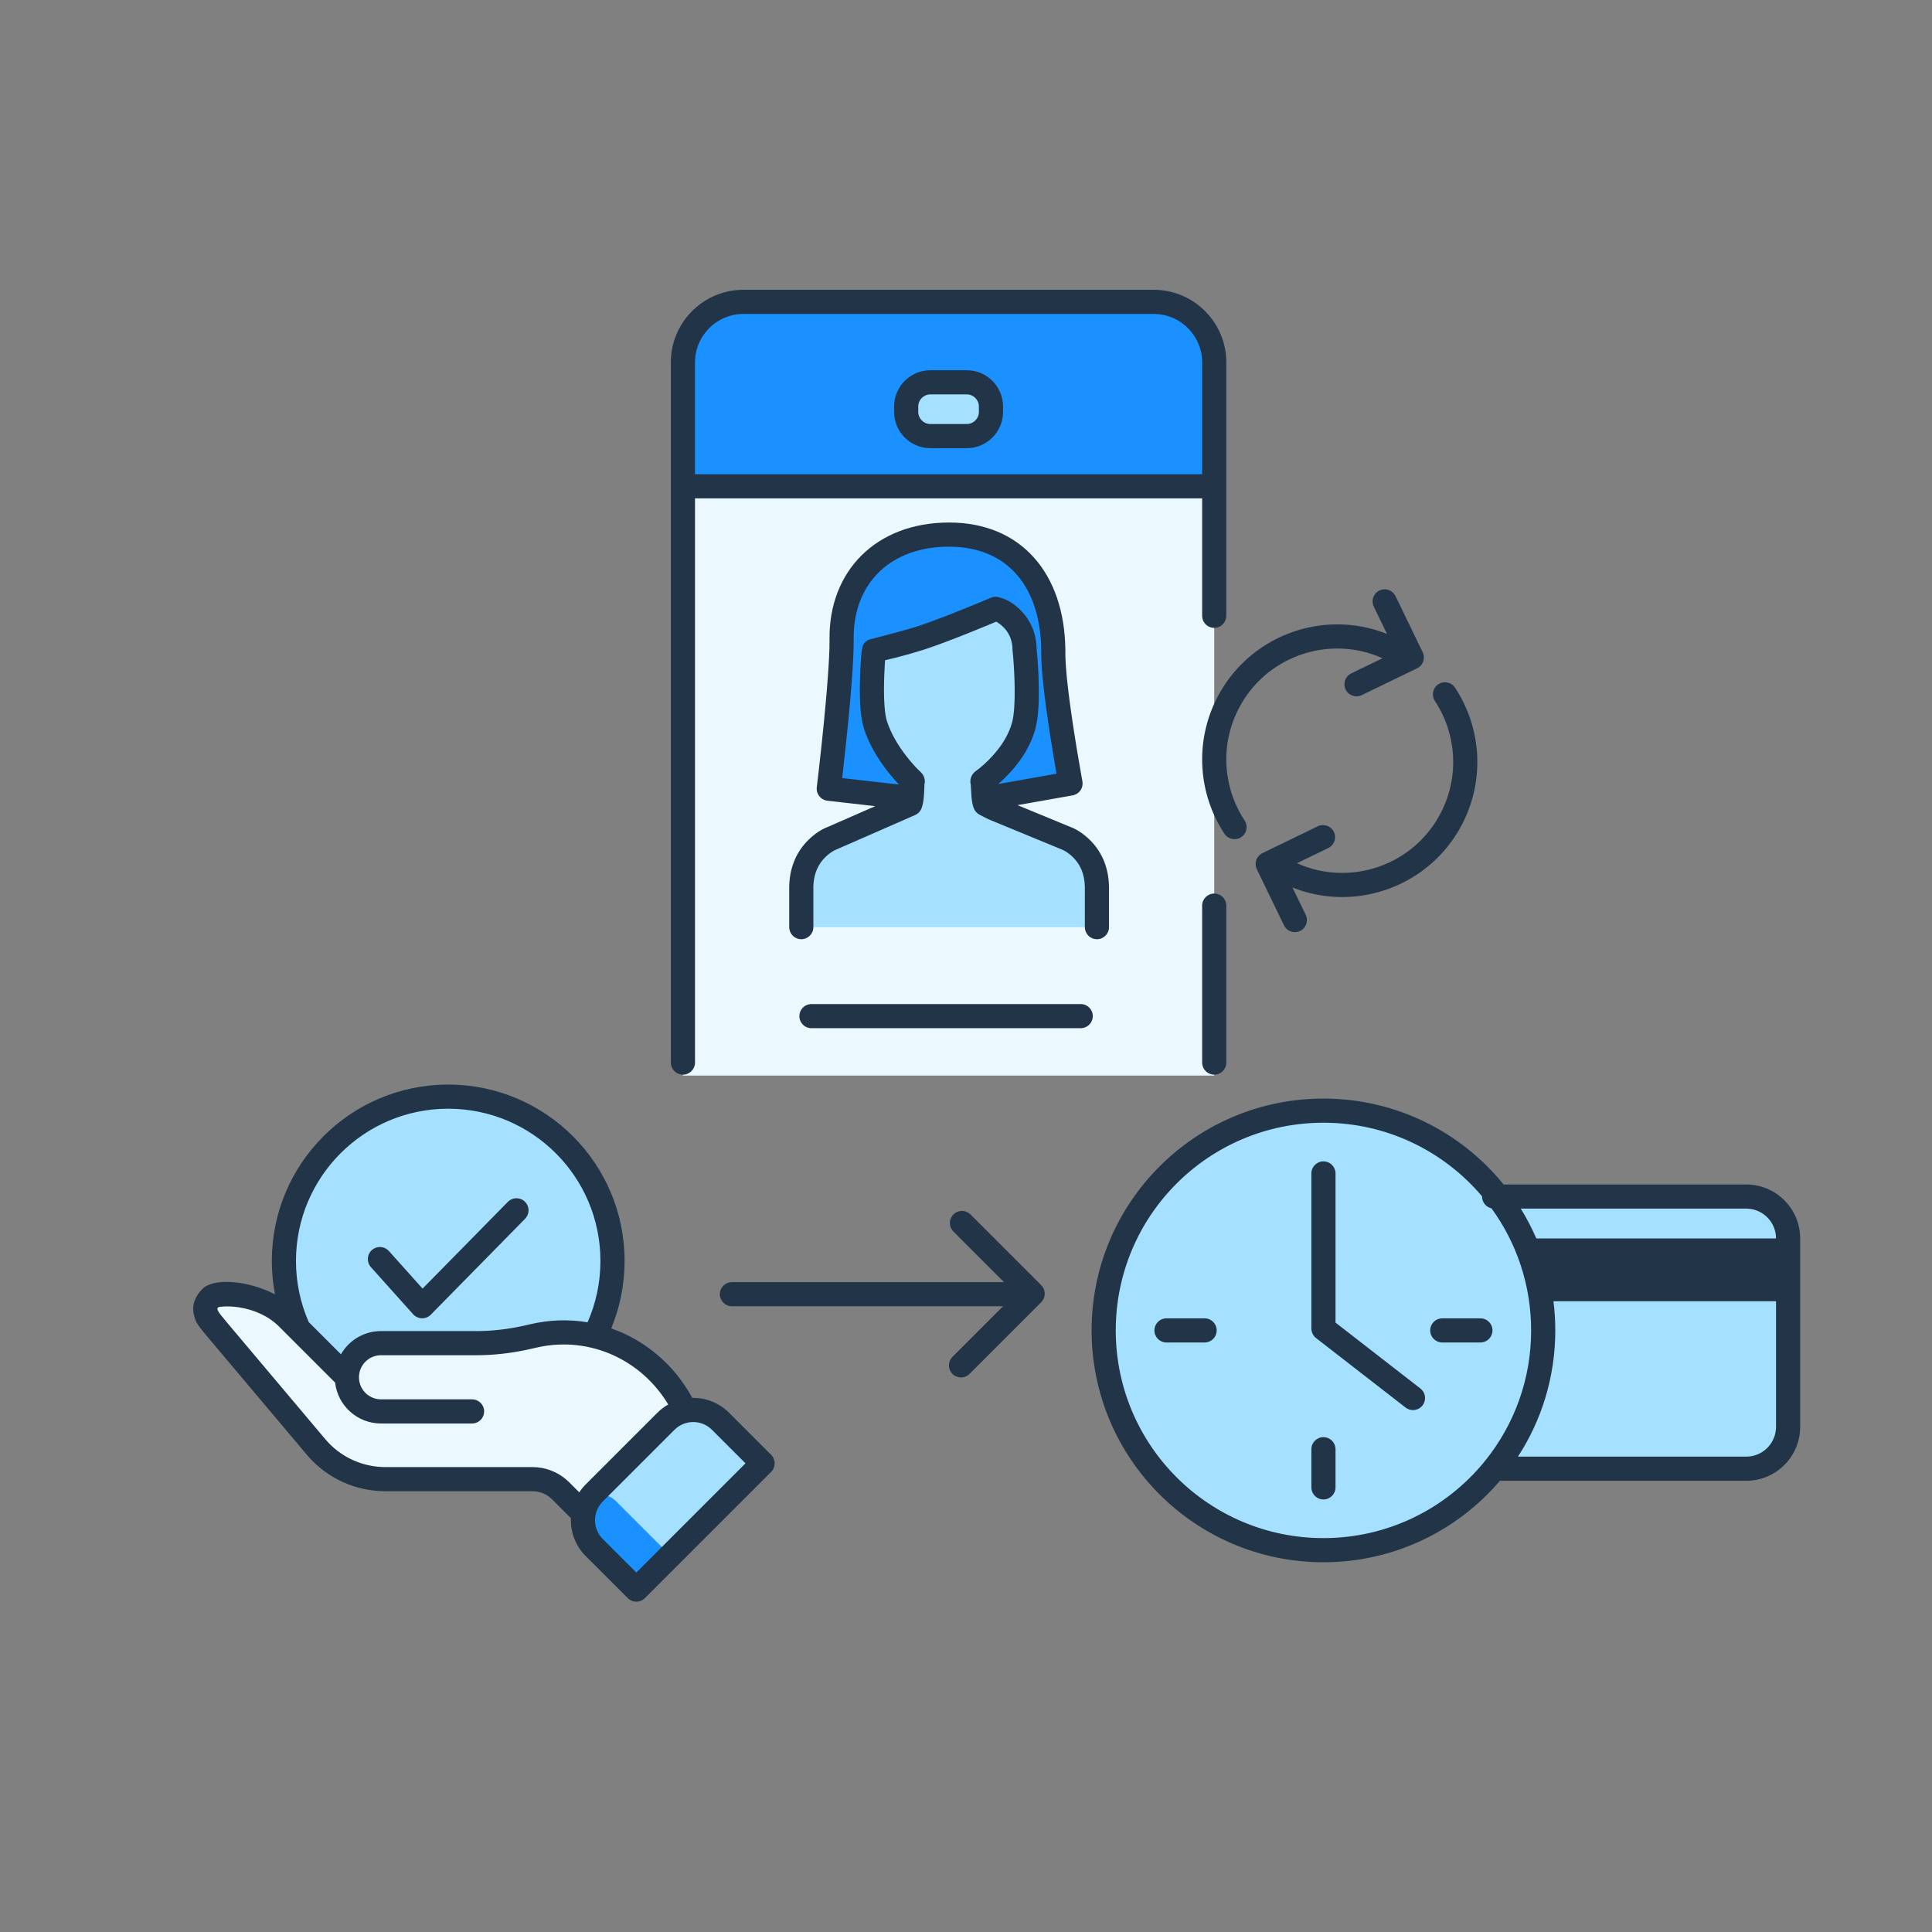
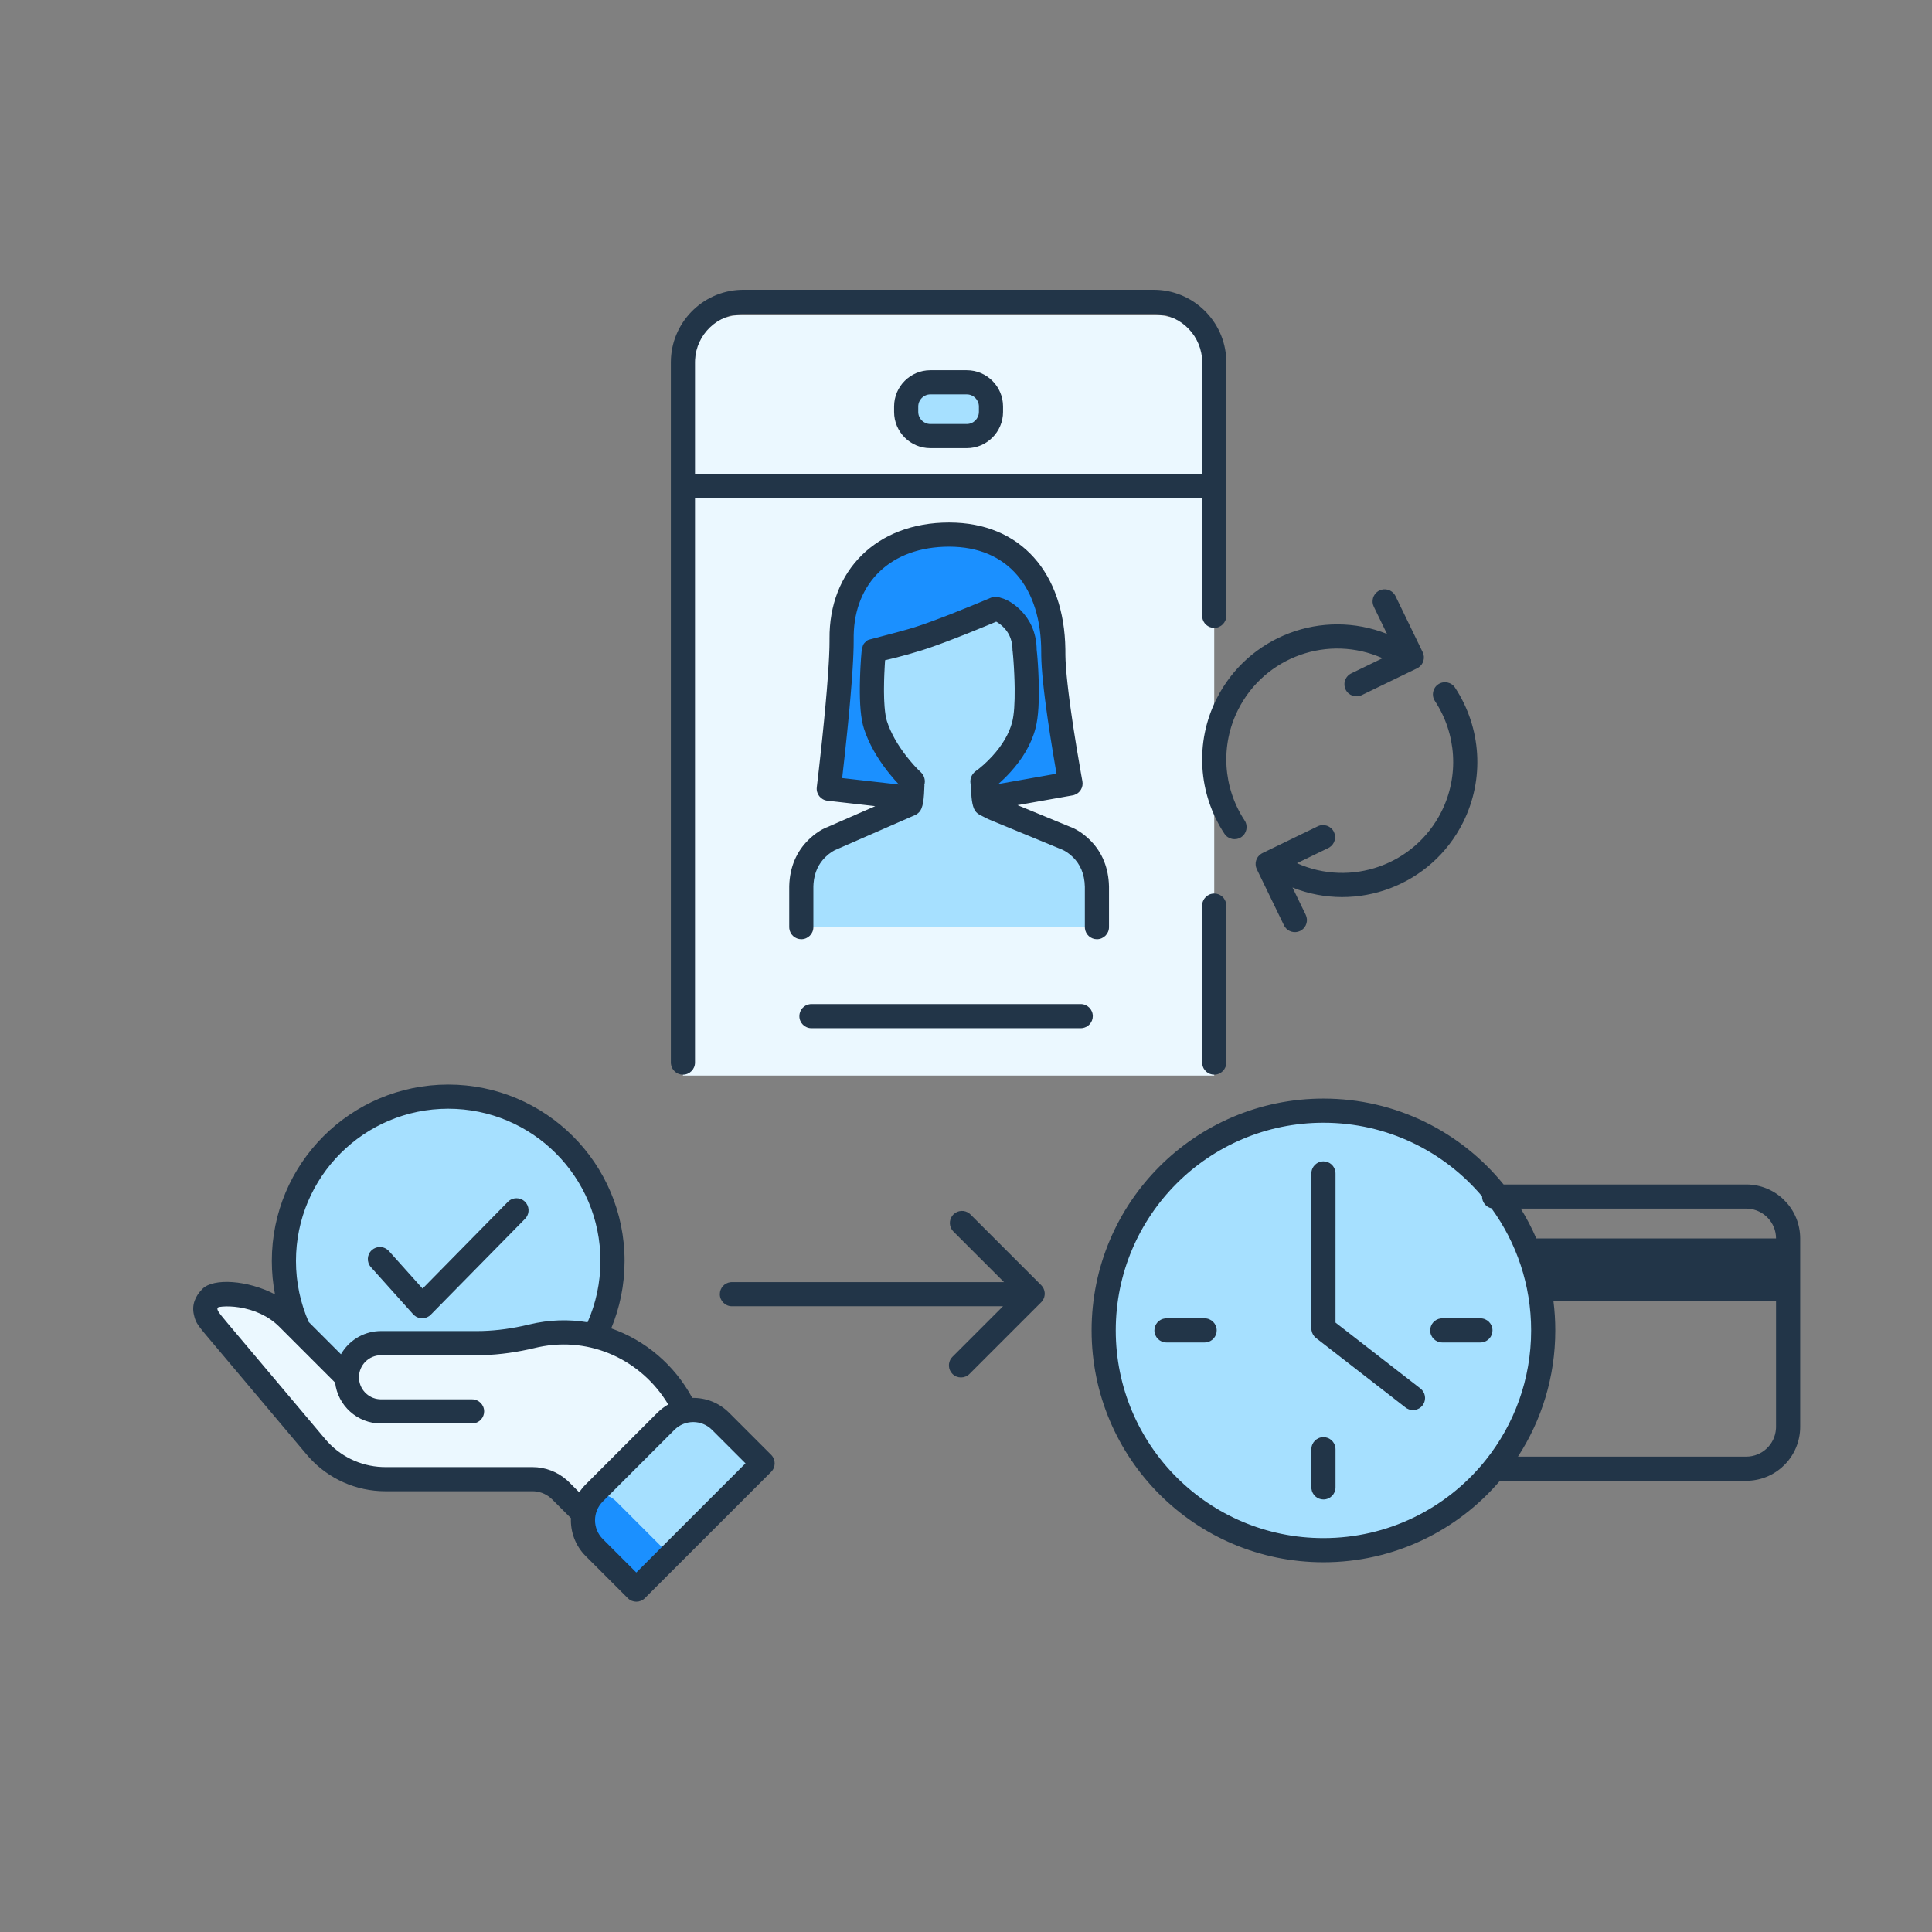
<svg xmlns="http://www.w3.org/2000/svg" width="160" height="160" viewBox="0 0 160 160" fill="none">
  <rect x="0" y="0" width="160" height="160" fill="#808080" stroke="none" />
  <path fill-rule="evenodd" clip-rule="evenodd" d="M56.557 89.077V31.077C56.557 28.327 58.807 26.077 61.557 26.077H95.557C98.307 26.077 100.557 28.327 100.557 31.077V89.077" fill="#EBF8FF" />
-   <path fill-rule="evenodd" clip-rule="evenodd" d="M96.152 25.273H60.962C58.753 25.273 56.962 27.204 56.962 29.589V40.273H100.152V29.589C100.152 27.204 98.362 25.273 96.152 25.273Z" fill="#1B90FF" />
  <path fill-rule="evenodd" clip-rule="evenodd" d="M77.045 31.662H80.068C81.168 31.662 82.068 32.562 82.068 33.662V34.116C82.068 35.216 81.168 36.116 80.068 36.116H77.045C75.944 36.116 75.045 35.216 75.045 34.116V33.662C75.045 32.562 75.944 31.662 77.045 31.662Z" fill="#A6E0FF" />
  <path fill-rule="evenodd" clip-rule="evenodd" d="M75.144 66.058L68.636 65.318C68.636 65.318 69.731 56.299 69.698 52.896C69.652 48.079 72.874 44.273 78.602 44.273C84.423 44.273 87.255 48.581 87.23 54.074C87.215 57.091 88.657 64.884 88.657 64.884L82.038 66.058" fill="#1B90FF" />
  <path fill-rule="evenodd" clip-rule="evenodd" d="M90.843 76.783V73.41C90.766 70.301 88.263 69.406 88.263 69.406L82.297 66.95L81.583 66.585C81.392 66.12 81.427 64.936 81.362 64.731C81.356 64.714 81.362 64.694 81.377 64.683C81.654 64.487 84.112 62.679 84.794 60.04C85.272 58.197 84.888 54.126 84.864 53.889C84.864 53.882 84.853 53.883 84.853 53.875C84.855 51.358 82.824 50.543 82.824 50.543L82.452 50.422C82.452 50.422 78.255 52.208 76.041 52.901C73.868 53.582 72.471 53.813 72.369 53.874C72.364 53.877 72.361 53.882 72.361 53.887C72.339 54.112 71.95 58.338 72.503 60.04C73.314 62.535 75.35 64.473 75.575 64.682C75.588 64.694 75.593 64.712 75.588 64.728C75.528 64.925 75.573 66.118 75.382 66.585L68.941 69.406C68.941 69.406 66.438 70.301 66.36 73.41V76.783" fill="#A6E0FF" />
  <path fill-rule="evenodd" clip-rule="evenodd" d="M50.725 104.426C50.725 96.91 44.633 90.819 37.118 90.819C29.603 90.819 23.511 96.91 23.511 104.426C23.511 111.941 29.603 118.032 37.118 118.032C44.633 118.032 50.725 111.941 50.725 104.426Z" fill="#A6E0FF" />
  <path fill-rule="evenodd" clip-rule="evenodd" d="M56.634 116.369C54.489 112.23 49.627 109.292 44.164 110.609C42.664 110.971 41.131 111.186 39.588 111.186H31.644C30.389 111.186 29.325 112.004 28.956 113.135L28.728 114.061L23.813 109.146C22.732 108.065 20.932 107.208 18.878 107.19C17.242 107.177 16.492 108.306 17.415 109.406L26.263 119.782C27.689 121.473 29.787 122.449 31.998 122.449H44.184C45.063 122.449 45.906 122.798 46.528 123.42L48.046 124.937L56.634 116.369Z" fill="#EBF8FF" />
  <path fill-rule="evenodd" clip-rule="evenodd" d="M52.705 131.475L63.162 121.018L59.679 117.535C58.43 116.286 56.405 116.286 55.156 117.535L49.222 123.469C47.973 124.718 47.973 126.743 49.222 127.992L52.705 131.475Z" fill="#A6E0FF" />
  <path fill-rule="evenodd" clip-rule="evenodd" d="M51.006 124.316C50.282 123.591 49.11 123.589 48.383 124.308L48.277 124.414C47.55 125.141 47.55 126.32 48.277 127.047L52.705 131.475L55.436 128.745L51.006 124.316Z" fill="#1B90FF" />
-   <path fill-rule="evenodd" clip-rule="evenodd" d="M144.614 99.093H124.012C126.379 102.165 127.802 106.001 127.802 110.179C127.802 114.521 126.275 118.504 123.737 121.632H144.614C146.53 121.632 148.082 120.079 148.082 118.164V102.561C148.082 100.646 146.53 99.093 144.614 99.093Z" fill="#A6E0FF" />
  <path fill-rule="evenodd" clip-rule="evenodd" d="M127.802 110.179C127.802 100.127 119.654 91.979 109.602 91.979C99.55 91.979 91.402 100.127 91.402 110.179C91.402 120.231 99.55 128.379 109.602 128.379C119.654 128.379 127.802 120.231 127.802 110.179Z" fill="#A6E0FF" />
  <path fill-rule="evenodd" clip-rule="evenodd" d="M101.553 29.775C101.434 26.576 98.784 24 95.557 24H61.557L61.333 24.004C58.133 24.122 55.557 26.772 55.557 30V87.999L55.564 88.116C55.621 88.614 56.044 88.999 56.557 88.999C57.109 88.999 57.557 88.552 57.557 87.999V41.273H99.557V50.999L99.564 51.116C99.621 51.614 100.044 51.999 100.557 51.999C101.109 51.999 101.557 51.552 101.557 50.999V30L101.553 29.775ZM99.557 39.273H57.557V30L57.562 29.801C57.666 27.694 59.426 26 61.557 26H95.557L95.756 26.004C97.862 26.109 99.557 27.868 99.557 30V39.273ZM77.045 30.662H80.068C81.721 30.662 83.068 32.009 83.068 33.662V34.116C83.068 35.768 81.721 37.116 80.068 37.116H77.045C75.392 37.116 74.045 35.768 74.045 34.116V33.662C74.045 32.009 75.392 30.662 77.045 30.662ZM80.068 32.662H77.045C76.497 32.662 76.045 33.114 76.045 33.662V34.116C76.045 34.664 76.497 35.116 77.045 35.116H80.068C80.616 35.116 81.068 34.663 81.068 34.116V33.662C81.068 33.114 80.616 32.662 80.068 32.662ZM22.511 104.426C22.511 96.358 29.05 89.819 37.118 89.819C45.186 89.819 51.725 96.358 51.725 104.426C51.725 106.404 51.332 108.29 50.619 110.011C53.449 111.001 55.858 113.04 57.331 115.769C58.432 115.748 59.539 116.158 60.379 116.998L63.862 120.481C64.252 120.871 64.252 121.505 63.862 121.895L53.405 132.352C53.014 132.743 52.381 132.743 51.99 132.352L48.507 128.869C47.642 128.004 47.234 126.855 47.282 125.722L47.248 125.693L45.73 124.175C45.339 123.784 44.824 123.547 44.278 123.504L44.094 123.497H31.908C29.502 123.497 27.214 122.478 25.606 120.7L25.409 120.474L16.994 110.484L16.686 110.105L16.53 109.901L16.405 109.726L16.308 109.571C16.294 109.546 16.281 109.522 16.268 109.498L16.201 109.355C16.181 109.308 16.163 109.26 16.147 109.211L16.101 109.055L16.058 108.88C15.876 108.108 16.128 107.378 16.769 106.737C17.686 105.82 20.512 106.019 22.773 107.192C22.601 106.297 22.511 105.372 22.511 104.426ZM48.507 122.932C48.303 123.136 48.125 123.356 47.971 123.588L47.145 122.761L46.967 122.593C46.178 121.889 45.157 121.497 44.094 121.497H31.908L31.635 121.491C29.82 121.415 28.114 120.581 26.938 119.185L18.807 109.535L18.337 108.964L18.175 108.751L18.103 108.646L18.055 108.561L18.024 108.489L18.004 108.421L18.001 108.399C18 108.369 18.014 108.337 18.068 108.273L18.083 108.255L18.199 108.233C18.26 108.223 18.33 108.214 18.407 108.207C18.795 108.172 19.279 108.189 19.782 108.267C21.055 108.462 22.237 108.991 23.108 109.856L27.753 114.501C27.971 116.407 29.59 117.888 31.554 117.888H39.095L39.212 117.881C39.709 117.823 40.095 117.4 40.095 116.888C40.095 116.335 39.648 115.888 39.095 115.888H31.554L31.404 115.881C30.466 115.805 29.728 115.019 29.728 114.062C29.728 113.052 30.546 112.234 31.554 112.234H39.498L40.021 112.226C41.419 112.185 42.847 111.982 44.309 111.63L44.594 111.565C48.939 110.646 53.159 112.669 55.34 116.313C55.019 116.495 54.716 116.724 54.441 116.998L48.507 122.932ZM31.357 110.238C30.021 110.306 28.865 111.06 28.236 112.155L25.568 109.487C24.888 107.938 24.511 106.226 24.511 104.426C24.511 97.463 30.155 91.819 37.118 91.819C44.081 91.819 49.725 97.463 49.725 104.426C49.725 106.234 49.344 107.953 48.659 109.507C47.11 109.247 45.48 109.29 43.84 109.685L43.281 109.813C41.983 110.09 40.723 110.234 39.498 110.234H31.554L31.357 110.238ZM109.602 90.979C98.998 90.979 90.402 99.575 90.402 110.179C90.402 120.783 98.998 129.379 109.602 129.379C115.454 129.379 120.695 126.761 124.217 122.632H144.615L144.825 122.627C147.195 122.518 149.083 120.561 149.083 118.164V102.561L149.078 102.351C148.968 99.981 147.011 98.093 144.615 98.093H124.522C121.002 93.753 115.626 90.979 109.602 90.979ZM122.89 121.101C122.933 121.033 122.984 120.97 123.042 120.913C125.395 117.971 126.802 114.24 126.802 110.179C126.802 106.401 125.584 102.907 123.519 100.069C123.072 99.97 122.738 99.57 122.738 99.093L122.738 99.075C119.583 95.346 114.869 92.979 109.602 92.979C100.102 92.979 92.402 100.679 92.402 110.179C92.402 119.679 100.102 127.379 109.602 127.379C114.954 127.379 119.736 124.935 122.89 121.101ZM144.615 120.632H125.71C127.666 117.624 128.802 114.035 128.802 110.179C128.802 109.36 128.751 108.554 128.651 107.762H147.083V118.164L147.077 118.327C146.994 119.614 145.923 120.632 144.615 120.632ZM144.777 100.099C146.064 100.182 147.082 101.253 147.083 102.561H127.231C126.861 101.704 126.429 100.88 125.943 100.093H144.615L144.777 100.099ZM101.55 74.883C101.492 74.386 101.07 73.999 100.557 73.999C100.005 73.999 99.557 74.447 99.557 74.999V87.999L99.564 88.116C99.621 88.614 100.044 88.999 100.557 88.999C101.109 88.999 101.557 88.552 101.557 87.999V74.999L101.55 74.883ZM114.234 48.903C114.696 48.679 115.244 48.842 115.513 49.264L115.57 49.366L117.821 54.011C118.045 54.473 117.882 55.022 117.459 55.29L117.357 55.347L112.774 57.568C112.277 57.809 111.679 57.602 111.438 57.105C111.215 56.643 111.378 56.094 111.8 55.825L111.902 55.769L114.494 54.512C110.032 52.51 104.745 54.366 102.532 58.781C101.047 61.745 101.284 65.228 103.074 67.949C103.377 68.41 103.249 69.031 102.787 69.334C102.326 69.638 101.706 69.509 101.403 69.048C99.225 65.736 98.935 61.494 100.744 57.884C103.365 52.655 109.529 50.374 114.865 52.497L113.77 50.239C113.547 49.777 113.71 49.228 114.132 48.959L114.234 48.903ZM109.131 68.431C109.628 68.19 110.226 68.397 110.467 68.894C110.69 69.356 110.527 69.905 110.105 70.174L110.003 70.231L107.41 71.487C111.871 73.489 117.16 71.634 119.373 67.219C120.858 64.254 120.621 60.772 118.831 58.05C118.528 57.589 118.656 56.968 119.117 56.665C119.579 56.361 120.199 56.49 120.502 56.951C122.68 60.263 122.969 64.505 121.161 68.115C118.54 73.344 112.375 75.625 107.04 73.502L108.135 75.76C108.358 76.222 108.195 76.771 107.773 77.04L107.671 77.097C107.209 77.32 106.661 77.157 106.392 76.735L106.335 76.633L104.084 71.988C103.86 71.526 104.023 70.978 104.446 70.709L104.548 70.652L109.131 68.431ZM88.228 53.76C88.139 47.518 84.592 43.273 78.602 43.273C72.56 43.273 68.644 47.287 68.698 52.906L68.698 53.114L68.692 53.578C68.69 53.66 68.687 53.745 68.684 53.832L68.662 54.385L68.629 54.995L68.562 56.01L68.475 57.14L68.367 58.377L68.241 59.711L68.084 61.26C68.054 61.545 68.024 61.83 67.993 62.112L67.808 63.782L67.643 65.198C67.576 65.749 67.971 66.249 68.523 66.312L72.483 66.762L68.54 68.49L68.418 68.536C68.034 68.696 67.489 69.027 66.949 69.558C65.992 70.498 65.401 71.774 65.36 73.385L65.36 76.783L65.367 76.899C65.424 77.397 65.847 77.783 66.36 77.783C66.912 77.783 67.36 77.335 67.36 76.783V73.41L67.372 73.172C67.444 72.242 67.799 71.527 68.351 70.984C68.719 70.623 69.081 70.418 69.278 70.347L75.783 67.501L75.898 67.441C76.081 67.331 76.226 67.164 76.308 66.963C76.433 66.658 76.487 66.3 76.521 65.804L76.528 65.699L76.558 65.05L76.556 65.002C76.554 64.995 76.551 64.999 76.546 65.016C76.664 64.634 76.546 64.217 76.253 63.947C75.941 63.657 75.508 63.197 75.049 62.605C74.333 61.683 73.772 60.708 73.454 59.731C73.362 59.448 73.297 59.036 73.256 58.526L73.228 58.065C73.224 57.984 73.221 57.902 73.218 57.818L73.208 57.292C73.208 57.201 73.208 57.108 73.208 57.014L73.216 56.433L73.224 56.145C73.228 56.025 73.232 55.907 73.237 55.79L73.271 55.115L73.299 54.676L73.482 54.635L74.175 54.467C74.866 54.293 75.573 54.095 76.34 53.855L76.822 53.698C76.907 53.669 76.994 53.64 77.084 53.608L77.651 53.408L78.27 53.179L79.191 52.827L80.228 52.418C80.754 52.208 81.284 51.992 81.807 51.775L82.496 51.487L82.515 51.494L82.55 51.511L82.668 51.583C82.787 51.662 82.954 51.791 83.124 51.964L83.245 52.095C83.629 52.545 83.854 53.121 83.853 53.874L83.864 53.909L83.869 53.989L83.902 54.346L83.936 54.783L83.968 55.283L83.996 55.826L84.018 56.393L84.031 57.013C84.044 58.218 83.98 59.197 83.826 59.789C83.571 60.776 82.992 61.728 82.194 62.604C81.677 63.172 81.165 63.608 80.799 63.866C80.42 64.144 80.27 64.618 80.413 65.047C80.4 65.012 80.397 65.027 80.398 65.066L80.457 66.016C80.495 66.408 80.551 66.705 80.658 66.965C80.749 67.185 80.915 67.367 81.128 67.475L81.842 67.84L87.882 70.33L87.978 70.369C88.214 70.471 88.531 70.668 88.853 70.984C89.451 71.572 89.817 72.361 89.843 73.434L89.843 76.783L89.85 76.899C89.907 77.397 90.33 77.783 90.843 77.783C91.395 77.783 91.843 77.335 91.843 76.783V73.41L91.829 73.107C91.728 71.616 91.152 70.439 90.255 69.558C89.654 68.968 89.048 68.624 88.6 68.464L84.265 66.679L88.832 65.869L88.946 65.842C89.428 65.697 89.734 65.209 89.64 64.702L89.542 64.161L89.171 61.994C89.089 61.498 89.009 60.996 88.932 60.494L88.841 59.9L88.675 58.754L88.573 57.999L88.483 57.287L88.406 56.622L88.342 56.006C88.333 55.907 88.324 55.811 88.316 55.717L88.273 55.178L88.244 54.695L88.231 54.27L88.228 53.76ZM69.745 64.437L74.449 64.972L74.413 64.936C74.181 64.691 73.929 64.405 73.667 64.081L73.469 63.831C72.622 62.74 71.95 61.572 71.552 60.349C71.284 59.523 71.189 58.292 71.21 56.748L71.224 56.132L71.242 55.634L71.265 55.162L71.305 54.527L71.347 54.02C71.352 53.972 71.357 53.928 71.361 53.887L71.412 53.649C71.465 53.418 71.507 53.327 71.635 53.204L71.769 53.087C71.795 53.065 71.824 53.042 71.855 53.016L71.856 53.016L71.856 53.016L71.922 52.991L72.06 52.95L74.284 52.363L75.234 52.099L75.742 51.946L76.193 51.799L76.704 51.622L77.272 51.416L78.221 51.058L78.717 50.865C79.225 50.666 79.745 50.458 80.265 50.246L81.306 49.818L82.061 49.502C82.238 49.426 82.433 49.404 82.622 49.436L82.761 49.471L83.197 49.615C83.569 49.764 84.064 50.065 84.553 50.564C85.31 51.337 85.787 52.354 85.847 53.603L85.85 53.789L85.886 54.133L85.922 54.545L85.955 55.014L85.984 55.523L86.007 56.058L86.017 56.331C86.068 58 86.003 59.362 85.762 60.29C85.416 61.631 84.672 62.854 83.673 63.951C83.33 64.327 82.989 64.656 82.674 64.93L87.495 64.074L87.449 63.802C87.28 62.833 87.112 61.816 86.955 60.799C86.892 60.393 86.833 59.995 86.776 59.606L86.639 58.631L86.539 57.864L86.452 57.143L86.379 56.47C86.356 56.253 86.337 56.045 86.319 55.845L86.274 55.272L86.245 54.75C86.238 54.585 86.233 54.429 86.231 54.283L86.23 54.07C86.254 48.682 83.485 45.273 78.602 45.273C73.774 45.273 70.772 48.255 70.699 52.628L70.698 53.11L70.692 53.601L70.674 54.151L70.646 54.755L70.608 55.415L70.532 56.501L70.435 57.7L70.359 58.558L70.232 59.906L70.162 60.603C70.104 61.18 70.043 61.757 69.982 62.327L69.745 64.437ZM90.501 84.151C90.501 83.599 90.053 83.151 89.501 83.151H67.2L67.083 83.158C66.586 83.215 66.2 83.638 66.2 84.151C66.2 84.703 66.647 85.151 67.2 85.151H89.501L89.617 85.144C90.115 85.086 90.501 84.664 90.501 84.151ZM52.697 130.23L61.739 121.187L58.964 118.412C58.107 117.554 56.714 117.554 55.856 118.412L49.922 124.346C49.063 125.205 49.063 126.596 49.922 127.455L52.697 130.23ZM43.474 99.52C43.081 99.133 42.447 99.138 42.06 99.532L34.996 106.716L32.207 103.604L32.117 103.516C31.742 103.19 31.174 103.187 30.795 103.527C30.384 103.896 30.349 104.528 30.718 104.94L34.219 108.845L34.305 108.93C34.698 109.274 35.301 109.26 35.676 108.878L43.486 100.934L43.569 100.839C43.87 100.444 43.838 99.877 43.474 99.52ZM100.762 110.179C100.762 109.627 100.314 109.179 99.762 109.179H96.602L96.485 109.186C95.988 109.244 95.602 109.666 95.602 110.179C95.602 110.731 96.05 111.179 96.602 111.179H99.762L99.879 111.172C100.376 111.115 100.762 110.692 100.762 110.179ZM122.602 109.179C123.154 109.179 123.602 109.627 123.602 110.179C123.602 110.692 123.216 111.115 122.718 111.172L122.602 111.179H119.442C118.89 111.179 118.442 110.731 118.442 110.179C118.442 109.666 118.828 109.244 119.325 109.186L119.442 109.179H122.602ZM110.595 119.903C110.537 119.405 110.115 119.019 109.602 119.019C109.05 119.019 108.602 119.467 108.602 120.019V123.179L108.609 123.296C108.666 123.793 109.089 124.179 109.602 124.179C110.154 124.179 110.602 123.731 110.602 123.179V120.019L110.595 119.903ZM109.602 96.179C110.115 96.179 110.537 96.565 110.595 97.063L110.602 97.179V100.339L110.602 100.354L110.601 109.531L117.631 114.988C118.034 115.301 118.132 115.86 117.879 116.288L117.808 116.391C117.495 116.794 116.936 116.893 116.508 116.639L116.405 116.568L108.989 110.811C108.779 110.649 108.645 110.411 108.61 110.152L108.602 110.021V100.339V97.179C108.602 96.627 109.05 96.179 109.602 96.179ZM83.065 108.179L78.877 112.369L78.794 112.463C78.489 112.855 78.517 113.422 78.877 113.783C79.268 114.173 79.901 114.173 80.291 113.783L86.228 107.846L86.311 107.752C86.616 107.359 86.588 106.792 86.227 106.432L80.371 100.576L80.277 100.492C79.885 100.187 79.318 100.215 78.957 100.576L78.874 100.67C78.569 101.062 78.597 101.629 78.957 101.99L83.147 106.179H60.613L60.496 106.186C59.999 106.244 59.613 106.666 59.613 107.179C59.613 107.731 60.061 108.179 60.613 108.179H83.065Z" fill="#223548" />
</svg>